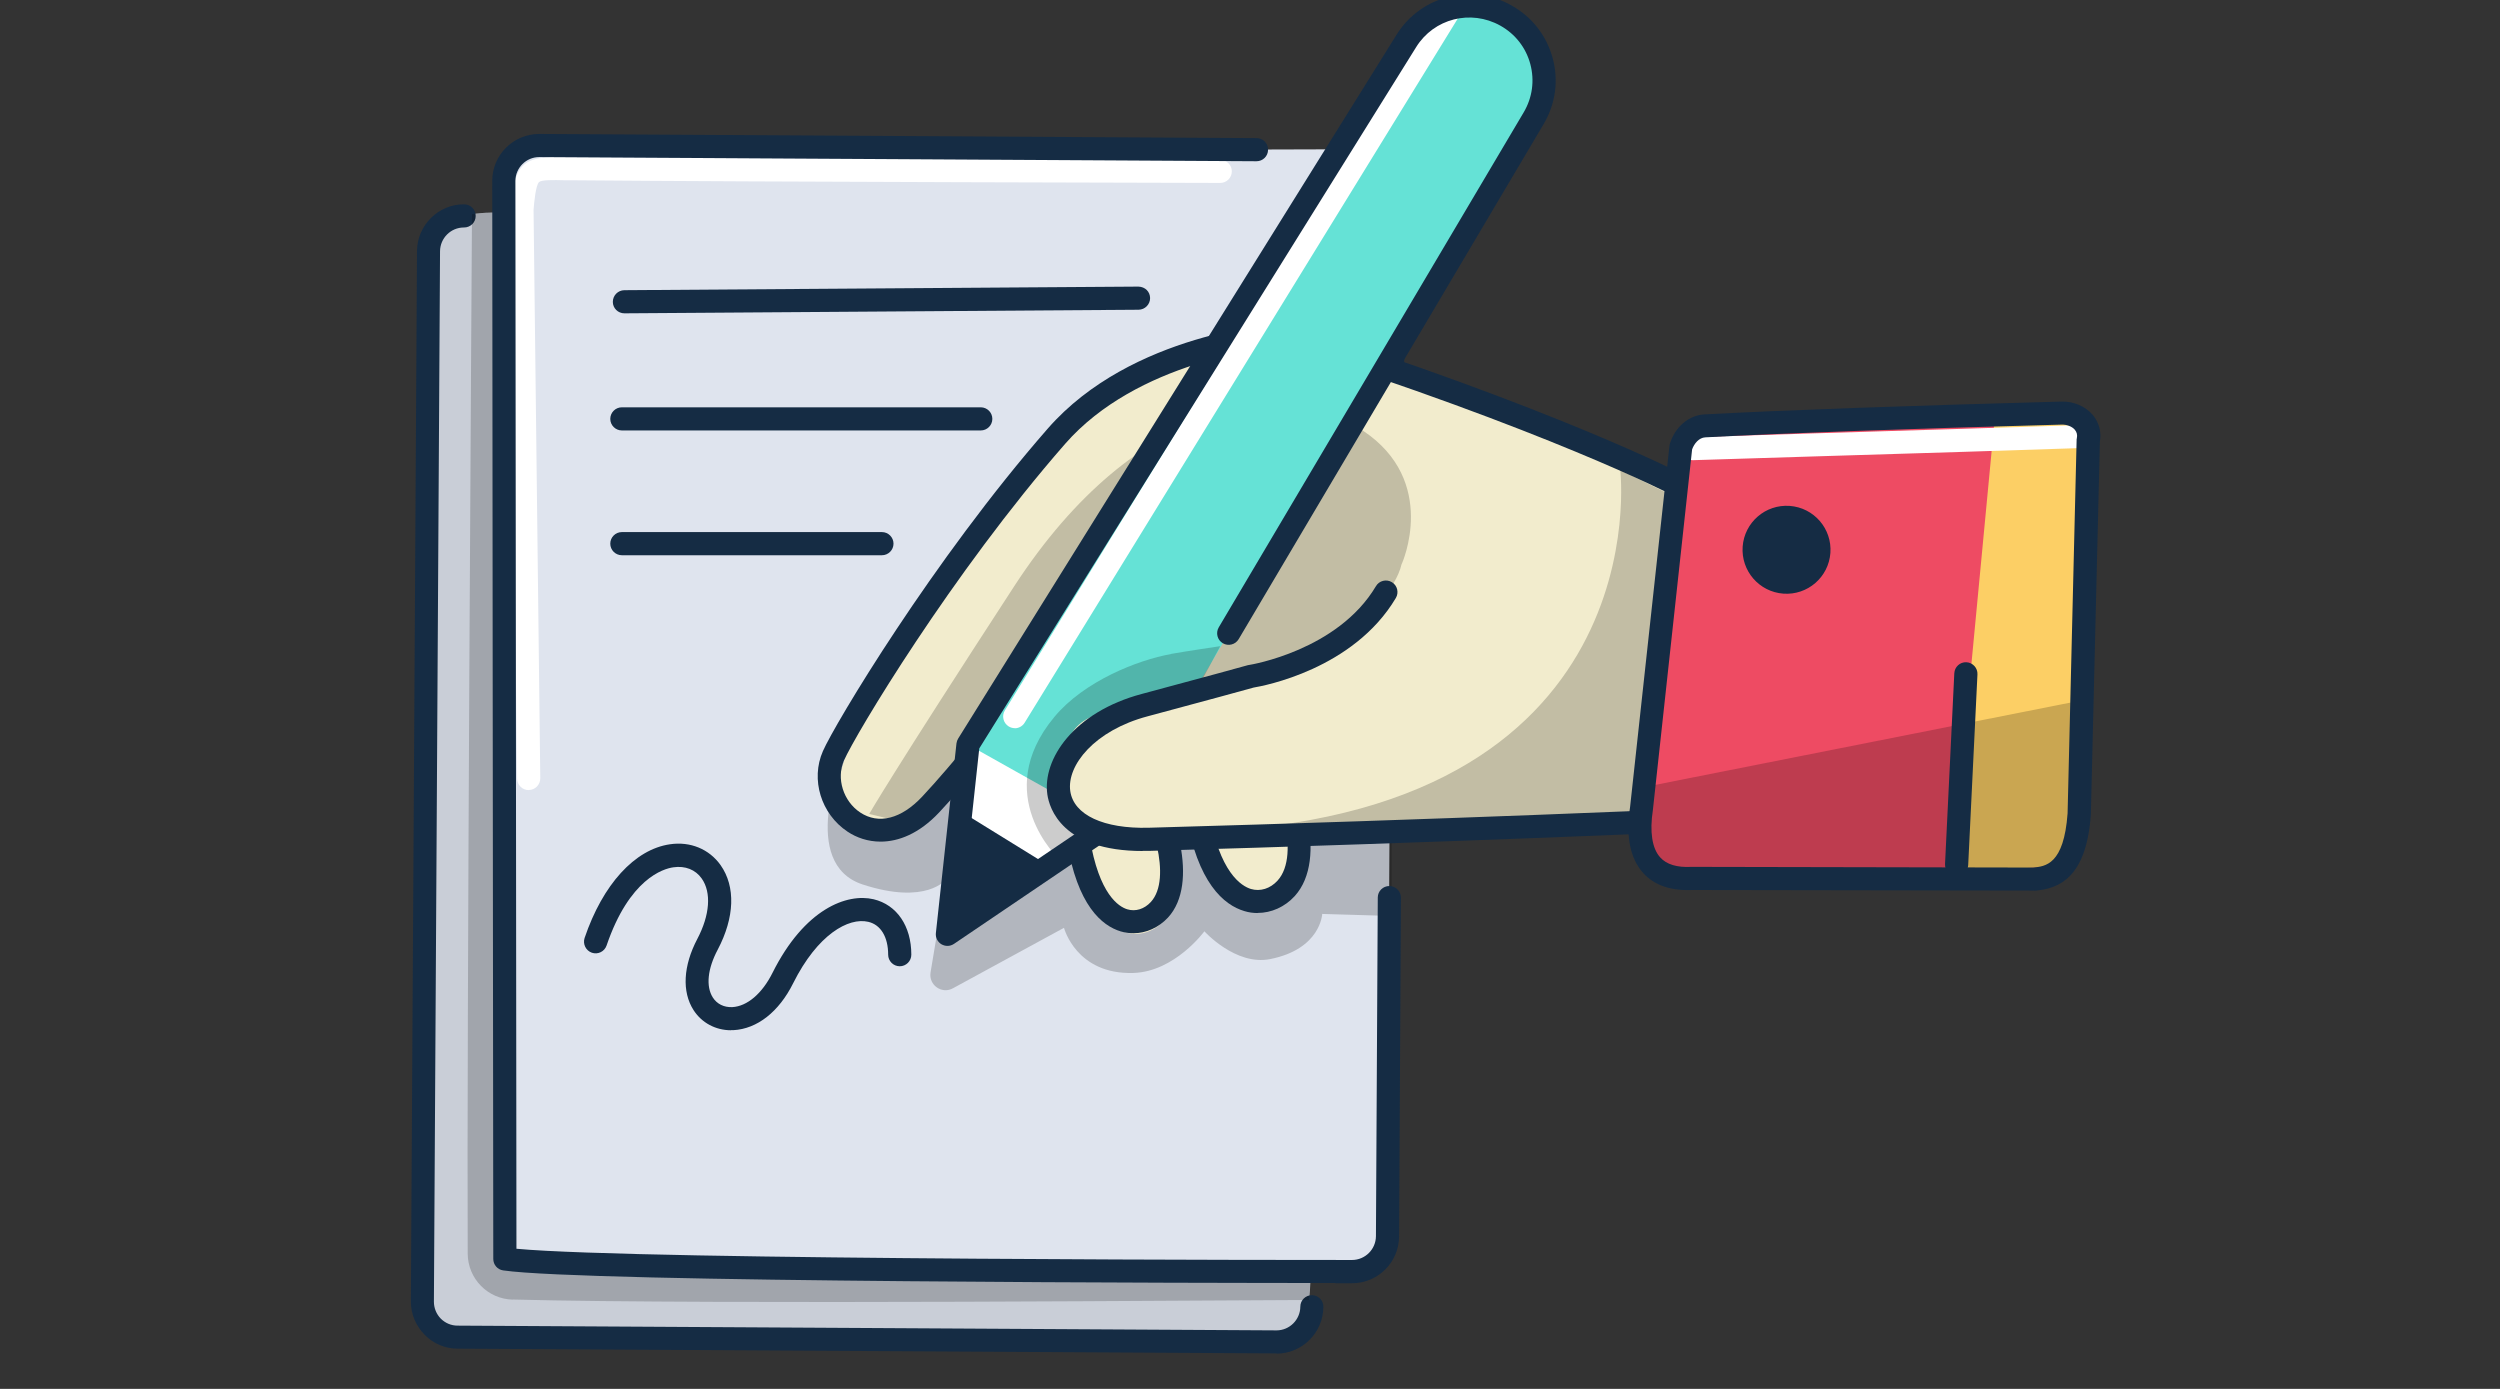
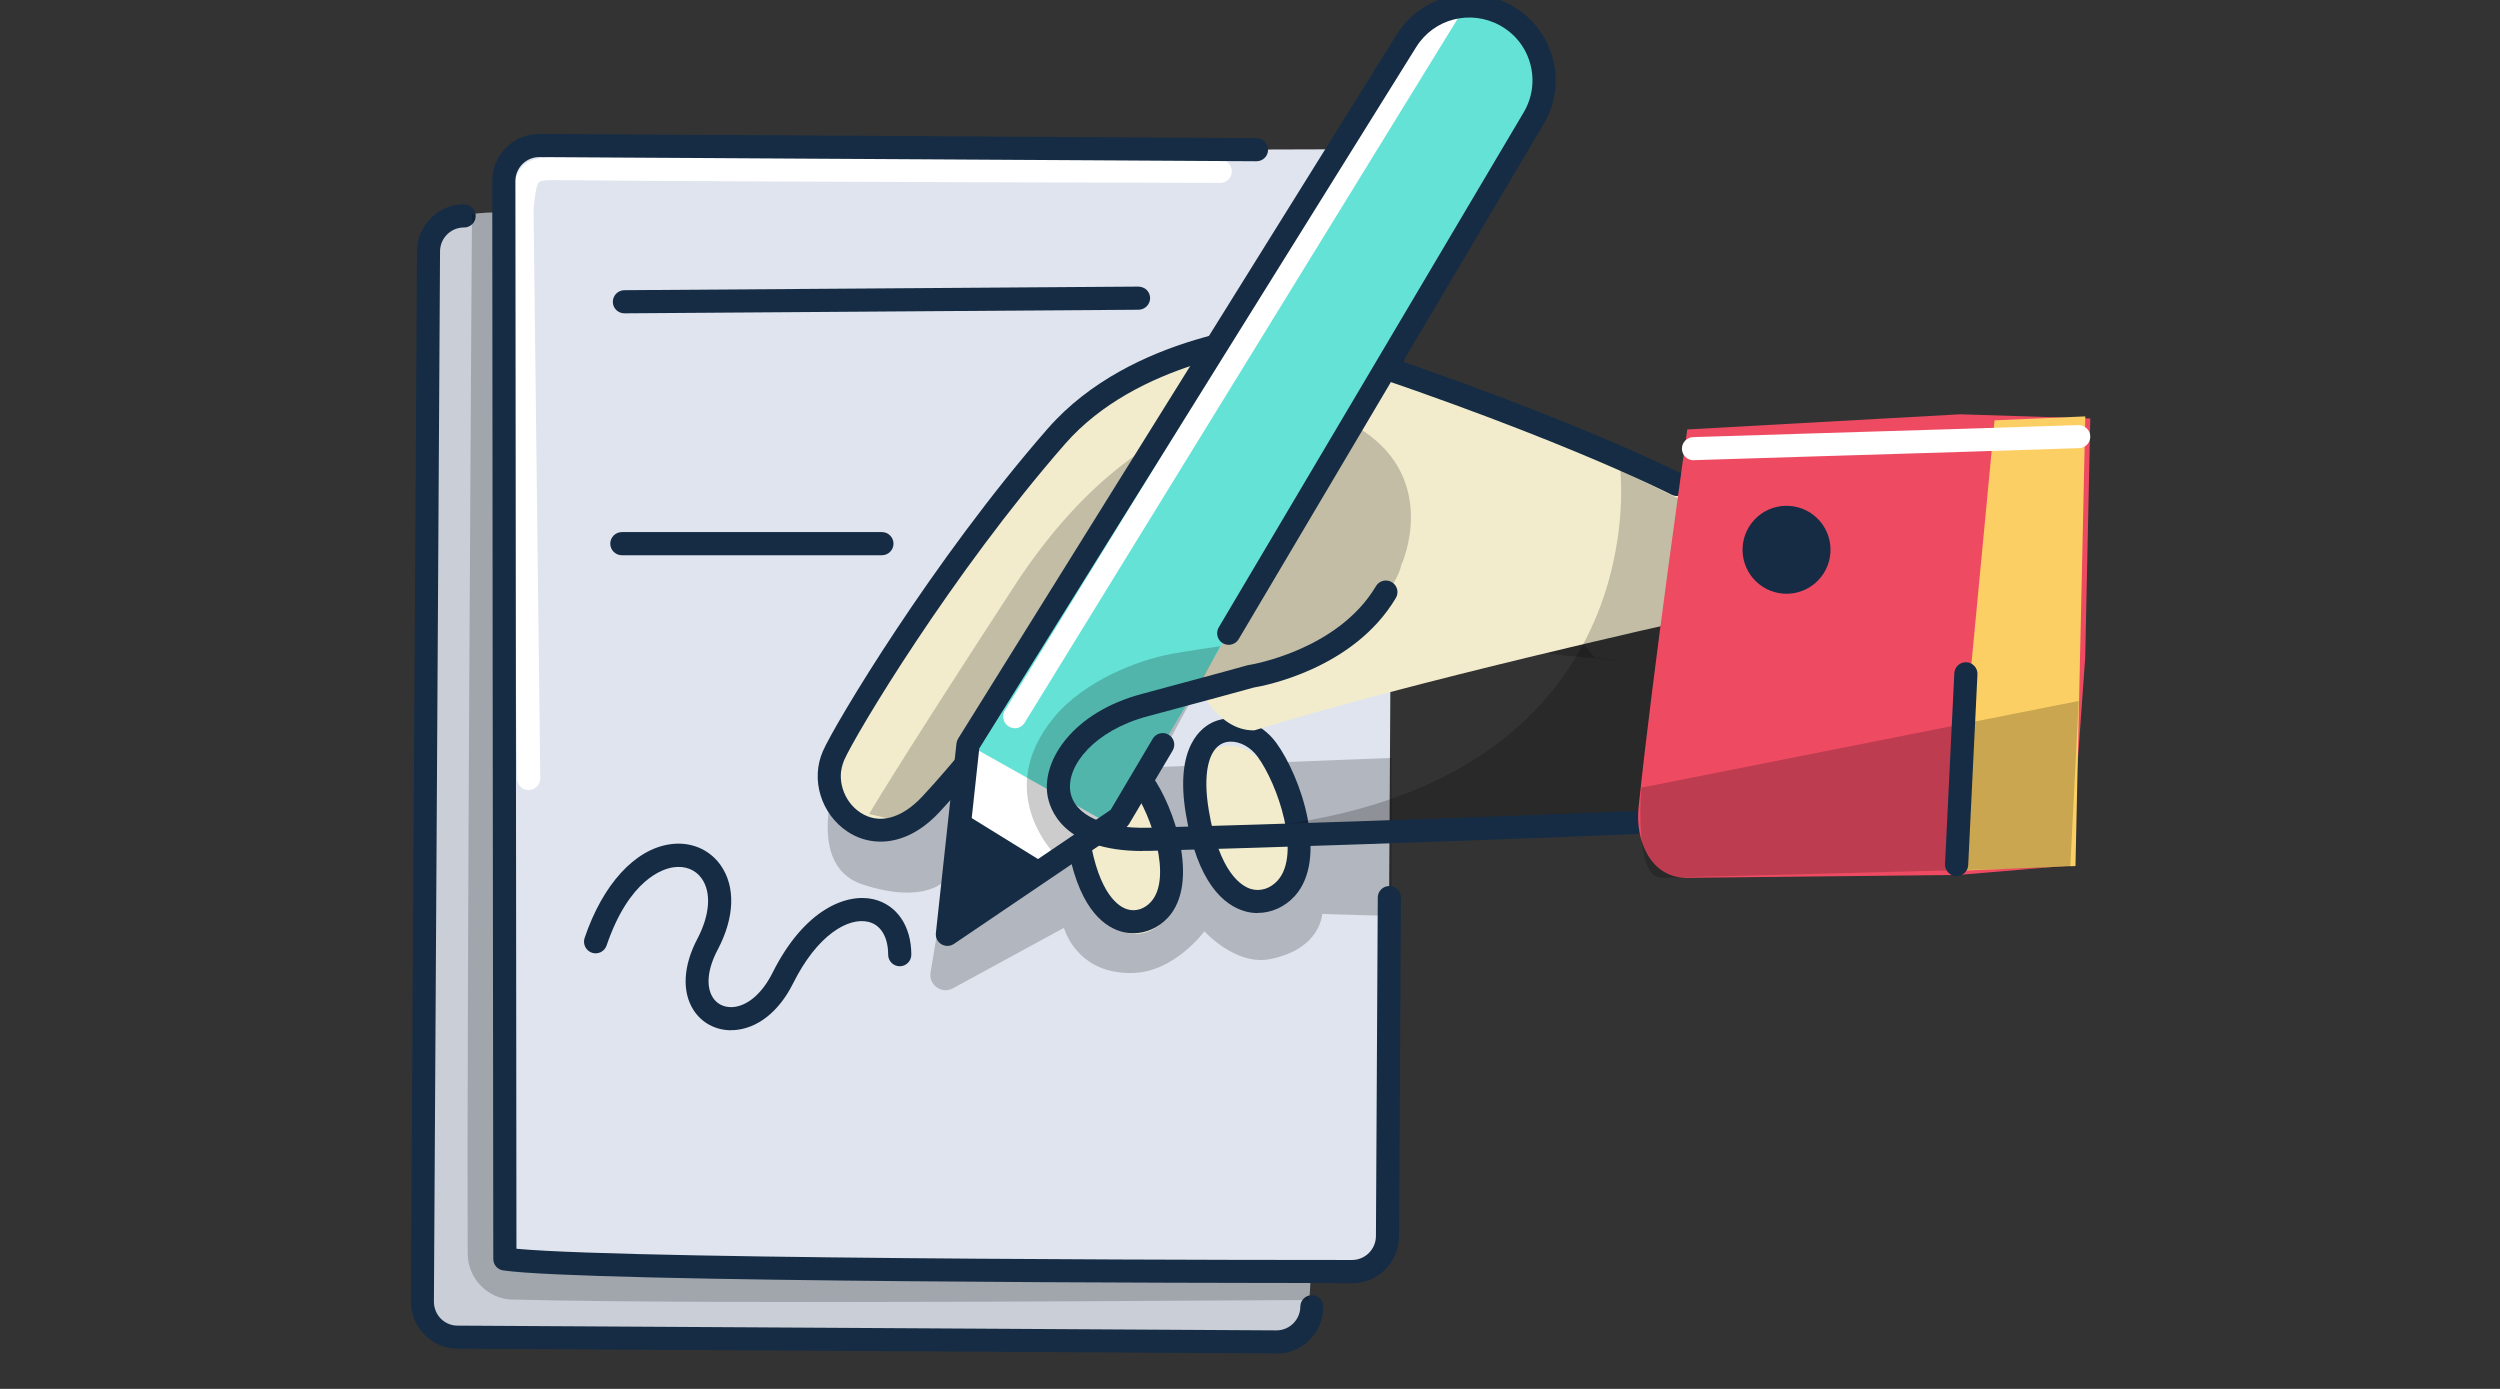
<svg xmlns="http://www.w3.org/2000/svg" width="144" height="80" viewBox="0 0 144 80" fill="none">
  <rect x="0" y="0" width="144" height="80" fill="#333333" stroke="none" />
  <g clip-path="url(#clip0_26051_349955)">
    <g clip-path="url(#clip1_26051_349955)">
      <path d="M75.472 72.041C75.645 76.874 74.652 77.301 73.525 77.294L26.359 77.021C25.232 77.021 24.325 76.094 24.332 74.968L24.685 14.461C24.685 13.334 25.932 11.828 29.965 12.354" fill="#DFE4EE" />
      <g opacity="0.1">
        <path d="M24.68 14.459L24.326 74.966C24.326 76.093 25.226 77.013 26.353 77.019L73.519 77.293C74.366 77.293 75.139 77.059 75.393 74.886C75.48 74.166 75.506 73.239 75.466 72.039L29.959 12.353C28.826 12.206 27.913 12.219 27.186 12.339C25.326 12.646 24.686 13.653 24.68 14.466V14.459Z" fill="black" />
      </g>
      <path d="M73.539 77.956H73.526L26.359 77.683C25.639 77.683 24.959 77.396 24.453 76.876C23.946 76.356 23.666 75.69 23.666 74.963L24.019 14.463C24.026 12.97 25.266 11.75 26.739 11.77C27.106 11.77 27.406 12.07 27.399 12.443C27.399 12.81 27.099 13.103 26.733 13.103C26.733 13.103 26.726 13.103 26.719 13.103C25.966 13.103 25.353 13.716 25.346 14.47L24.993 74.976C24.993 75.343 25.133 75.69 25.386 75.95C25.646 76.21 25.986 76.356 26.353 76.356L73.519 76.63H73.526C74.279 76.63 74.893 76.016 74.899 75.263C74.899 74.896 75.199 74.603 75.566 74.603C75.933 74.603 76.233 74.903 76.226 75.276C76.219 76.763 75.006 77.97 73.519 77.97L73.539 77.956Z" fill="#152C44" />
      <g opacity="0.2">
        <path d="M29.547 74.853C41.24 75.159 71.633 74.879 75.4 74.879C75.487 74.159 75.513 73.233 75.473 72.033L29.96 12.353C28.826 12.206 27.913 12.219 27.186 12.339C27.166 15.713 26.88 60.146 26.94 72.206C26.947 73.653 28.093 74.826 29.54 74.859L29.547 74.853Z" fill="black" />
      </g>
      <path d="M77.86 73.234C77.86 73.234 39.154 72.847 29.374 72.667C29.227 68.62 28.847 65.827 28.727 60.487C28.714 53.84 29.014 10.407 29.014 10.407C29.014 9.28 29.54 8.734 30.667 8.74L78.907 8.594C80.034 8.594 80.26 9.58 80.254 10.707L79.9 71.214C79.9 72.34 78.974 73.247 77.847 73.24L77.86 73.234Z" fill="#DFE4EE" />
      <path d="M30.453 45.51C30.086 45.51 29.793 45.217 29.786 44.85L29.406 12.044C29.646 9.264 30.18 9.01 32.58 9.05H33.086C43.253 9.15 70.02 9.204 70.286 9.204C70.653 9.204 70.953 9.504 70.953 9.87C70.953 10.237 70.653 10.537 70.286 10.537C70.02 10.537 43.246 10.477 33.073 10.384H32.56C31.833 10.364 31.206 10.357 31.053 10.484C30.86 10.65 30.766 11.657 30.733 12.09L31.12 44.83C31.12 45.197 30.826 45.504 30.46 45.504H30.453V45.51Z" fill="white" />
      <path d="M80.1 39.175C79.734 39.175 79.433 38.875 79.44 38.502L79.6 10.702C79.6 10.335 79.46 9.988 79.207 9.728C78.947 9.468 78.607 9.322 78.24 9.322C77.874 9.322 77.573 9.022 77.58 8.648C77.58 8.282 77.853 7.995 78.254 7.988C78.974 7.988 79.653 8.275 80.16 8.795C80.667 9.315 80.947 9.988 80.94 10.715L80.78 38.515C80.78 38.882 80.48 39.175 80.114 39.175H80.1Z" fill="#152C44" />
      <g opacity="0.2">
        <path d="M48.5 43.756C48.5 43.756 46 49.75 49.7 50.95C53.393 52.15 54.493 50.65 54.493 50.65L53.6 56.01C53.48 56.743 54.26 57.29 54.906 56.916L61.286 53.443C61.286 53.443 61.986 56.143 65.28 56.043C67.673 55.97 69.373 53.643 69.373 53.643C69.373 53.643 71.173 55.643 73.166 55.243C76.08 54.663 76.16 52.643 76.16 52.643L79.553 52.743C79.553 52.743 80.153 52.643 80.153 52.243V43.656L49.286 44.856L48.486 43.756H48.5Z" fill="black" />
      </g>
      <path d="M76.907 73.901C70.34 73.901 33.707 73.868 28.98 73.175C28.654 73.128 28.413 72.848 28.413 72.515C28.4 65.868 28.354 10.408 28.354 10.408C28.36 8.915 29.573 7.715 31.06 7.715H31.073L72.38 7.955C72.747 7.955 73.047 8.255 73.04 8.628C73.04 8.995 72.74 9.288 72.374 9.288L31.067 9.048H31.06C30.307 9.048 29.694 9.662 29.687 10.415C29.687 10.415 29.733 63.115 29.747 71.928C36.8 72.595 77.447 72.575 77.867 72.575H77.874C78.633 72.575 79.247 71.962 79.254 71.208L79.36 51.695C79.36 51.328 79.66 51.035 80.027 51.035C80.394 51.035 80.694 51.335 80.694 51.708L80.587 71.222C80.58 72.708 79.367 73.915 77.88 73.915C77.734 73.915 77.433 73.915 76.913 73.915L76.907 73.901Z" fill="#152C44" />
      <path d="M67.126 52.936C65.939 54.403 63.059 54.529 61.753 48.869C60.513 43.489 64.019 43.229 65.526 45.029C66.899 46.676 68.713 50.976 67.126 52.936Z" fill="#F2ECCD" />
      <path d="M74.246 51.072C73.18 52.439 70.54 52.599 69.246 47.425C68.02 42.512 71.233 42.212 72.646 43.839C73.933 45.325 75.666 49.245 74.246 51.072Z" fill="#F2ECCD" />
      <path d="M72.44 52.591C72.186 52.591 71.926 52.558 71.673 52.478C70.506 52.131 68.973 50.878 68.306 46.885C67.653 42.985 69.22 41.871 69.926 41.571C71.12 41.071 72.62 41.571 73.506 42.778C74.926 44.711 76.546 49.451 74.573 51.618C74 52.245 73.226 52.585 72.44 52.585V52.591ZM70.906 42.718C70.746 42.718 70.593 42.745 70.446 42.805C69.586 43.165 69.28 44.611 69.626 46.671C70.226 50.291 71.526 51.045 72.053 51.205C72.593 51.365 73.166 51.185 73.586 50.725C74.973 49.205 73.606 45.178 72.433 43.578C72.04 43.038 71.44 42.718 70.906 42.718Z" fill="#152C44" />
      <path d="M65.287 53.755C65.04 53.755 64.793 53.722 64.553 53.649C63.467 53.322 62.053 52.156 61.453 48.456C60.867 44.836 62.34 43.802 63 43.529C64.114 43.062 65.52 43.542 66.34 44.669C67.647 46.462 69.12 50.855 67.273 52.855C66.734 53.435 66.013 53.755 65.287 53.755ZM63.894 44.689C63.76 44.689 63.627 44.715 63.507 44.762C62.74 45.082 62.467 46.382 62.767 48.249C63.3 51.542 64.46 52.236 64.933 52.376C65.407 52.522 65.913 52.362 66.287 51.956C67.547 50.589 66.32 46.922 65.254 45.462C64.907 44.982 64.36 44.696 63.887 44.696L63.894 44.689Z" fill="#152C44" />
      <g opacity="0.2">
        <path d="M75.52 35.27C76.24 35.05 76.927 34.823 77.467 34.636C78.14 34.403 78.88 34.436 79.527 34.73C81.427 35.583 85.8 37.349 90.34 37.776C96.394 38.336 91.854 37.883 91.854 37.883L89.52 35.05L77.84 29.77L65.287 34.83C65.287 34.83 67.967 37.556 75.514 35.27H75.52Z" fill="black" />
      </g>
      <path d="M97.079 28.136C97.079 28.136 74.666 15.409 66.039 21.096C61.133 23.709 58.786 27.282 55.639 32.062C50.193 40.336 46.093 45.849 49.619 47.549C52.833 49.096 66.706 31.469 66.706 31.469C66.706 31.469 67.926 42.136 72.246 42.069C81.206 39.289 96.859 35.796 96.859 35.796" fill="#F2ECCD" />
      <g opacity="0.2">
        <path d="M80.746 32.471C80.746 32.471 82.893 27.718 78.493 24.798C74.093 21.878 65.513 22.865 58.42 33.765C51.326 44.665 50.066 46.885 50.066 46.885L53.02 47.598L58.72 42.098L66.76 40.271L74.213 38.305C74.213 38.305 80.013 35.618 80.74 32.465L80.746 32.471Z" fill="black" />
      </g>
      <path d="M50.727 48.478C49.993 48.478 49.34 48.251 48.82 47.904C47.293 46.891 46.68 44.898 47.4 43.264C48.08 41.711 53.713 32.284 60.347 24.691C65.167 19.171 73.593 18.624 73.947 18.598C74.027 18.598 74.113 18.598 74.187 18.631C89.533 23.511 96.833 27.278 96.907 27.311C97.233 27.484 97.36 27.884 97.187 28.211C97.02 28.538 96.613 28.664 96.287 28.498C96.213 28.458 89.04 24.764 73.907 19.944C72.887 20.031 65.5 20.818 61.347 25.571C54.807 33.058 49.28 42.291 48.613 43.804C48.16 44.831 48.573 46.151 49.547 46.798C50.607 47.504 51.913 47.171 53.12 45.884C56.42 42.384 64.753 31.471 64.84 31.364C65.06 31.071 65.48 31.018 65.773 31.238C66.067 31.458 66.12 31.878 65.9 32.171C65.553 32.624 57.44 43.251 54.093 46.798C52.94 48.024 51.753 48.478 50.72 48.478H50.727Z" fill="#152C44" />
      <path d="M55.76 42.89L81 2.364C82.213 0.417 84.733 -0.23 86.733 0.884C88.84 2.057 89.56 4.737 88.333 6.817L64.473 47.117L54.58 53.817L55.767 42.884L55.76 42.89Z" fill="#65E2D6" />
      <path d="M55.66 49.891L55.76 42.891L63.92 47.471L57.654 51.437L55.66 49.891Z" fill="white" />
      <path d="M58.447 41.942C58.327 41.942 58.207 41.908 58.1 41.842C57.787 41.648 57.687 41.235 57.88 40.922L82.833 0.362C83.027 0.048 83.433 -0.052 83.753 0.142C84.067 0.335 84.167 0.748 83.973 1.062L59.02 41.628C58.893 41.835 58.673 41.948 58.453 41.948L58.447 41.942Z" fill="white" />
      <g opacity="0.2">
        <path d="M67.454 37.672C65.521 38.019 62.441 39.239 60.734 41.292C57.007 45.779 60.994 49.472 60.994 49.472L64.914 47.199L70.287 37.219C70.287 37.219 68.267 37.519 67.454 37.665V37.672Z" fill="black" />
      </g>
      <path d="M54.572 54.484C54.453 54.484 54.333 54.45 54.226 54.39C54.006 54.257 53.879 54.004 53.906 53.75L55.093 42.817C55.106 42.717 55.139 42.624 55.193 42.537L80.439 2.004C81.832 -0.236 84.733 -0.99 87.046 0.304C88.246 0.97 89.079 2.05 89.433 3.344C89.786 4.644 89.599 5.99 88.912 7.15L71.346 36.817C71.159 37.13 70.752 37.237 70.433 37.05C70.119 36.864 70.013 36.457 70.199 36.137L87.766 6.47C88.266 5.624 88.399 4.637 88.146 3.69C87.892 2.744 87.279 1.957 86.419 1.477C84.713 0.524 82.593 1.07 81.573 2.71L56.406 43.11L55.392 52.457L63.972 46.65L66.399 42.55C66.586 42.237 66.993 42.13 67.312 42.317C67.626 42.504 67.733 42.91 67.546 43.23L65.039 47.457C64.986 47.544 64.919 47.617 64.839 47.67L54.946 54.37C54.833 54.444 54.706 54.484 54.572 54.484Z" fill="#152C44" />
-       <path d="M82.753 35.218L96.873 32.125L98.386 47.658L62.599 48.185C62.599 48.185 58.893 41.512 64.119 40.985C78.646 39.525 82.759 35.218 82.759 35.218H82.753Z" fill="#F2ECCD" />
      <g opacity="0.2">
        <path d="M68.62 47.918C95.713 47.165 93.327 27.078 93.327 27.078L97.08 28.918L98.107 47.231C98.107 47.231 70.793 48.065 68.613 47.911L68.62 47.918Z" fill="black" />
      </g>
      <path d="M65.821 49.018C61.168 49.018 60.441 46.544 60.328 45.764C60.034 43.738 61.841 41.018 65.768 39.971C69.394 39.004 71.888 38.311 71.888 38.311C71.914 38.304 71.941 38.298 71.968 38.298C72.021 38.291 77.054 37.471 79.254 33.764C79.441 33.444 79.854 33.344 80.168 33.531C80.488 33.718 80.588 34.131 80.401 34.444C77.961 38.551 72.774 39.511 72.208 39.604C71.888 39.691 69.488 40.358 66.108 41.258C63.041 42.071 61.434 44.091 61.648 45.571C61.848 46.944 63.574 47.744 66.161 47.678C83.021 47.211 97.768 46.564 97.914 46.558C98.274 46.558 98.594 46.824 98.608 47.198C98.621 47.571 98.341 47.878 97.968 47.891C97.821 47.891 83.061 48.538 66.194 49.011C66.068 49.011 65.941 49.011 65.814 49.011L65.821 49.018Z" fill="#152C44" />
      <path d="M97.08 50.563L112.8 50.397L119.247 49.857L120.107 37.903L120.4 24.103L112.907 23.863L97.187 24.737C97.187 24.737 95.153 39.03 94.38 46.523C94.18 48.47 95.12 50.53 97.073 50.557L97.08 50.563Z" fill="#EE4B63" />
      <path d="M112.42 50.171L119.547 49.884L120.113 23.984L114.887 24.211L112.42 50.171Z" fill="#FCCF65" />
      <g opacity="0.2">
        <path d="M95.667 50.562L119.247 49.955L119.733 40.375L94.54 45.368C94.54 45.368 94.113 50.542 95.667 50.555V50.562Z" fill="black" />
      </g>
      <path d="M97.546 26.511C97.186 26.511 96.893 26.224 96.879 25.864C96.866 25.498 97.159 25.191 97.526 25.178C99.239 25.125 101.899 25.044 104.839 24.951C110.166 24.791 116.433 24.598 119.713 24.485C120.059 24.478 120.393 24.758 120.399 25.125C120.413 25.491 120.126 25.805 119.759 25.811C116.479 25.924 110.213 26.118 104.879 26.278C101.939 26.364 99.279 26.451 97.566 26.505C97.559 26.505 97.553 26.505 97.546 26.505V26.511Z" fill="white" />
-       <path d="M117.146 51.297L97.48 51.264C96.233 51.317 95.28 50.991 94.64 50.277C93.893 49.444 93.633 48.137 93.893 46.484L96.16 25.677C96.16 25.637 96.173 25.597 96.186 25.557C96.48 24.597 97.273 23.917 98.166 23.87C102.713 23.624 110.006 23.364 118.713 23.131C119.44 23.104 120.126 23.404 120.546 23.904C120.906 24.337 121.053 24.884 120.953 25.451L120.433 46.924C120.173 50.584 118.58 51.184 117.226 51.304H117.146V51.297ZM97.466 49.931L117.08 49.971H117.106C117.813 49.904 118.88 49.81 119.093 46.85L119.613 25.357C119.613 25.317 119.613 25.277 119.626 25.244C119.666 25.05 119.626 24.897 119.513 24.757C119.353 24.564 119.04 24.444 118.733 24.457C110.04 24.691 102.76 24.951 98.226 25.191C97.86 25.21 97.586 25.55 97.466 25.884L95.206 46.657C95.013 47.911 95.16 48.87 95.626 49.384C95.986 49.791 96.6 49.977 97.426 49.931C97.44 49.931 97.446 49.931 97.46 49.931H97.466Z" fill="#152C44" />
      <path d="M105.431 31.849C105.531 30.453 104.482 29.241 103.086 29.14C101.691 29.04 100.478 30.089 100.377 31.485C100.277 32.88 101.327 34.093 102.722 34.194C104.118 34.294 105.33 33.245 105.431 31.849Z" fill="#152C44" />
      <path d="M112.701 50.465C112.701 50.465 112.681 50.465 112.668 50.465C112.301 50.446 112.014 50.132 112.034 49.766L112.568 38.779C112.588 38.412 112.894 38.126 113.268 38.145C113.634 38.166 113.921 38.479 113.901 38.846L113.368 49.832C113.348 50.192 113.054 50.465 112.701 50.465Z" fill="#152C44" />
      <path d="M55.766 46.996L59.986 49.603L54.926 53.143L55.766 46.996Z" fill="#152C44" />
      <path d="M42.112 59.343C41.218 59.343 40.419 58.917 39.945 58.177C39.272 57.123 39.352 55.63 40.165 54.084C40.892 52.703 40.985 51.404 40.419 50.603C40.059 50.09 39.465 49.857 38.785 49.957C38.212 50.037 36.252 50.61 34.938 54.464C34.819 54.81 34.438 54.997 34.092 54.877C33.745 54.757 33.559 54.377 33.672 54.03C34.718 50.944 36.559 48.923 38.592 48.63C39.765 48.457 40.852 48.91 41.505 49.83C42.379 51.07 42.319 52.843 41.339 54.703C40.752 55.81 40.652 56.817 41.059 57.457C41.298 57.83 41.699 58.03 42.178 58.01C43.038 57.964 43.898 57.23 44.492 56.044C46.345 52.337 48.792 51.437 50.319 51.797C51.658 52.117 52.492 53.337 52.492 54.99C52.492 55.357 52.192 55.657 51.825 55.657C51.459 55.657 51.158 55.357 51.158 54.99C51.158 53.97 50.732 53.264 50.012 53.097C48.879 52.83 47.092 53.817 45.685 56.637C44.865 58.283 43.612 59.264 42.245 59.337C42.199 59.337 42.145 59.337 42.099 59.337L42.112 59.343Z" fill="#152C44" />
      <path d="M35.965 18.048C35.599 18.048 35.299 17.755 35.299 17.388C35.299 17.021 35.592 16.721 35.959 16.715L65.572 16.508C65.966 16.521 66.239 16.801 66.246 17.168C66.246 17.535 65.952 17.834 65.585 17.841L35.972 18.048H35.965Z" fill="#152C44" />
-       <path d="M56.492 24.794H35.819C35.452 24.794 35.152 24.494 35.152 24.128C35.152 23.761 35.452 23.461 35.819 23.461H56.492C56.859 23.461 57.159 23.761 57.159 24.128C57.159 24.494 56.859 24.794 56.492 24.794Z" fill="#152C44" />
      <path d="M50.799 31.982H35.819C35.452 31.982 35.152 31.682 35.152 31.315C35.152 30.948 35.452 30.648 35.819 30.648H50.799C51.166 30.648 51.466 30.948 51.466 31.315C51.466 31.682 51.166 31.982 50.799 31.982Z" fill="#152C44" />
    </g>
  </g>
  <defs>
    <clipPath id="clip0_26051_349955">
      <rect width="143.333" height="80" fill="white" transform="translate(0.334)" />
    </clipPath>
    <clipPath id="clip1_26051_349955">
      <rect width="97.313" height="78.287" fill="white" transform="translate(23.666 -0.332)" />
    </clipPath>
  </defs>
</svg>